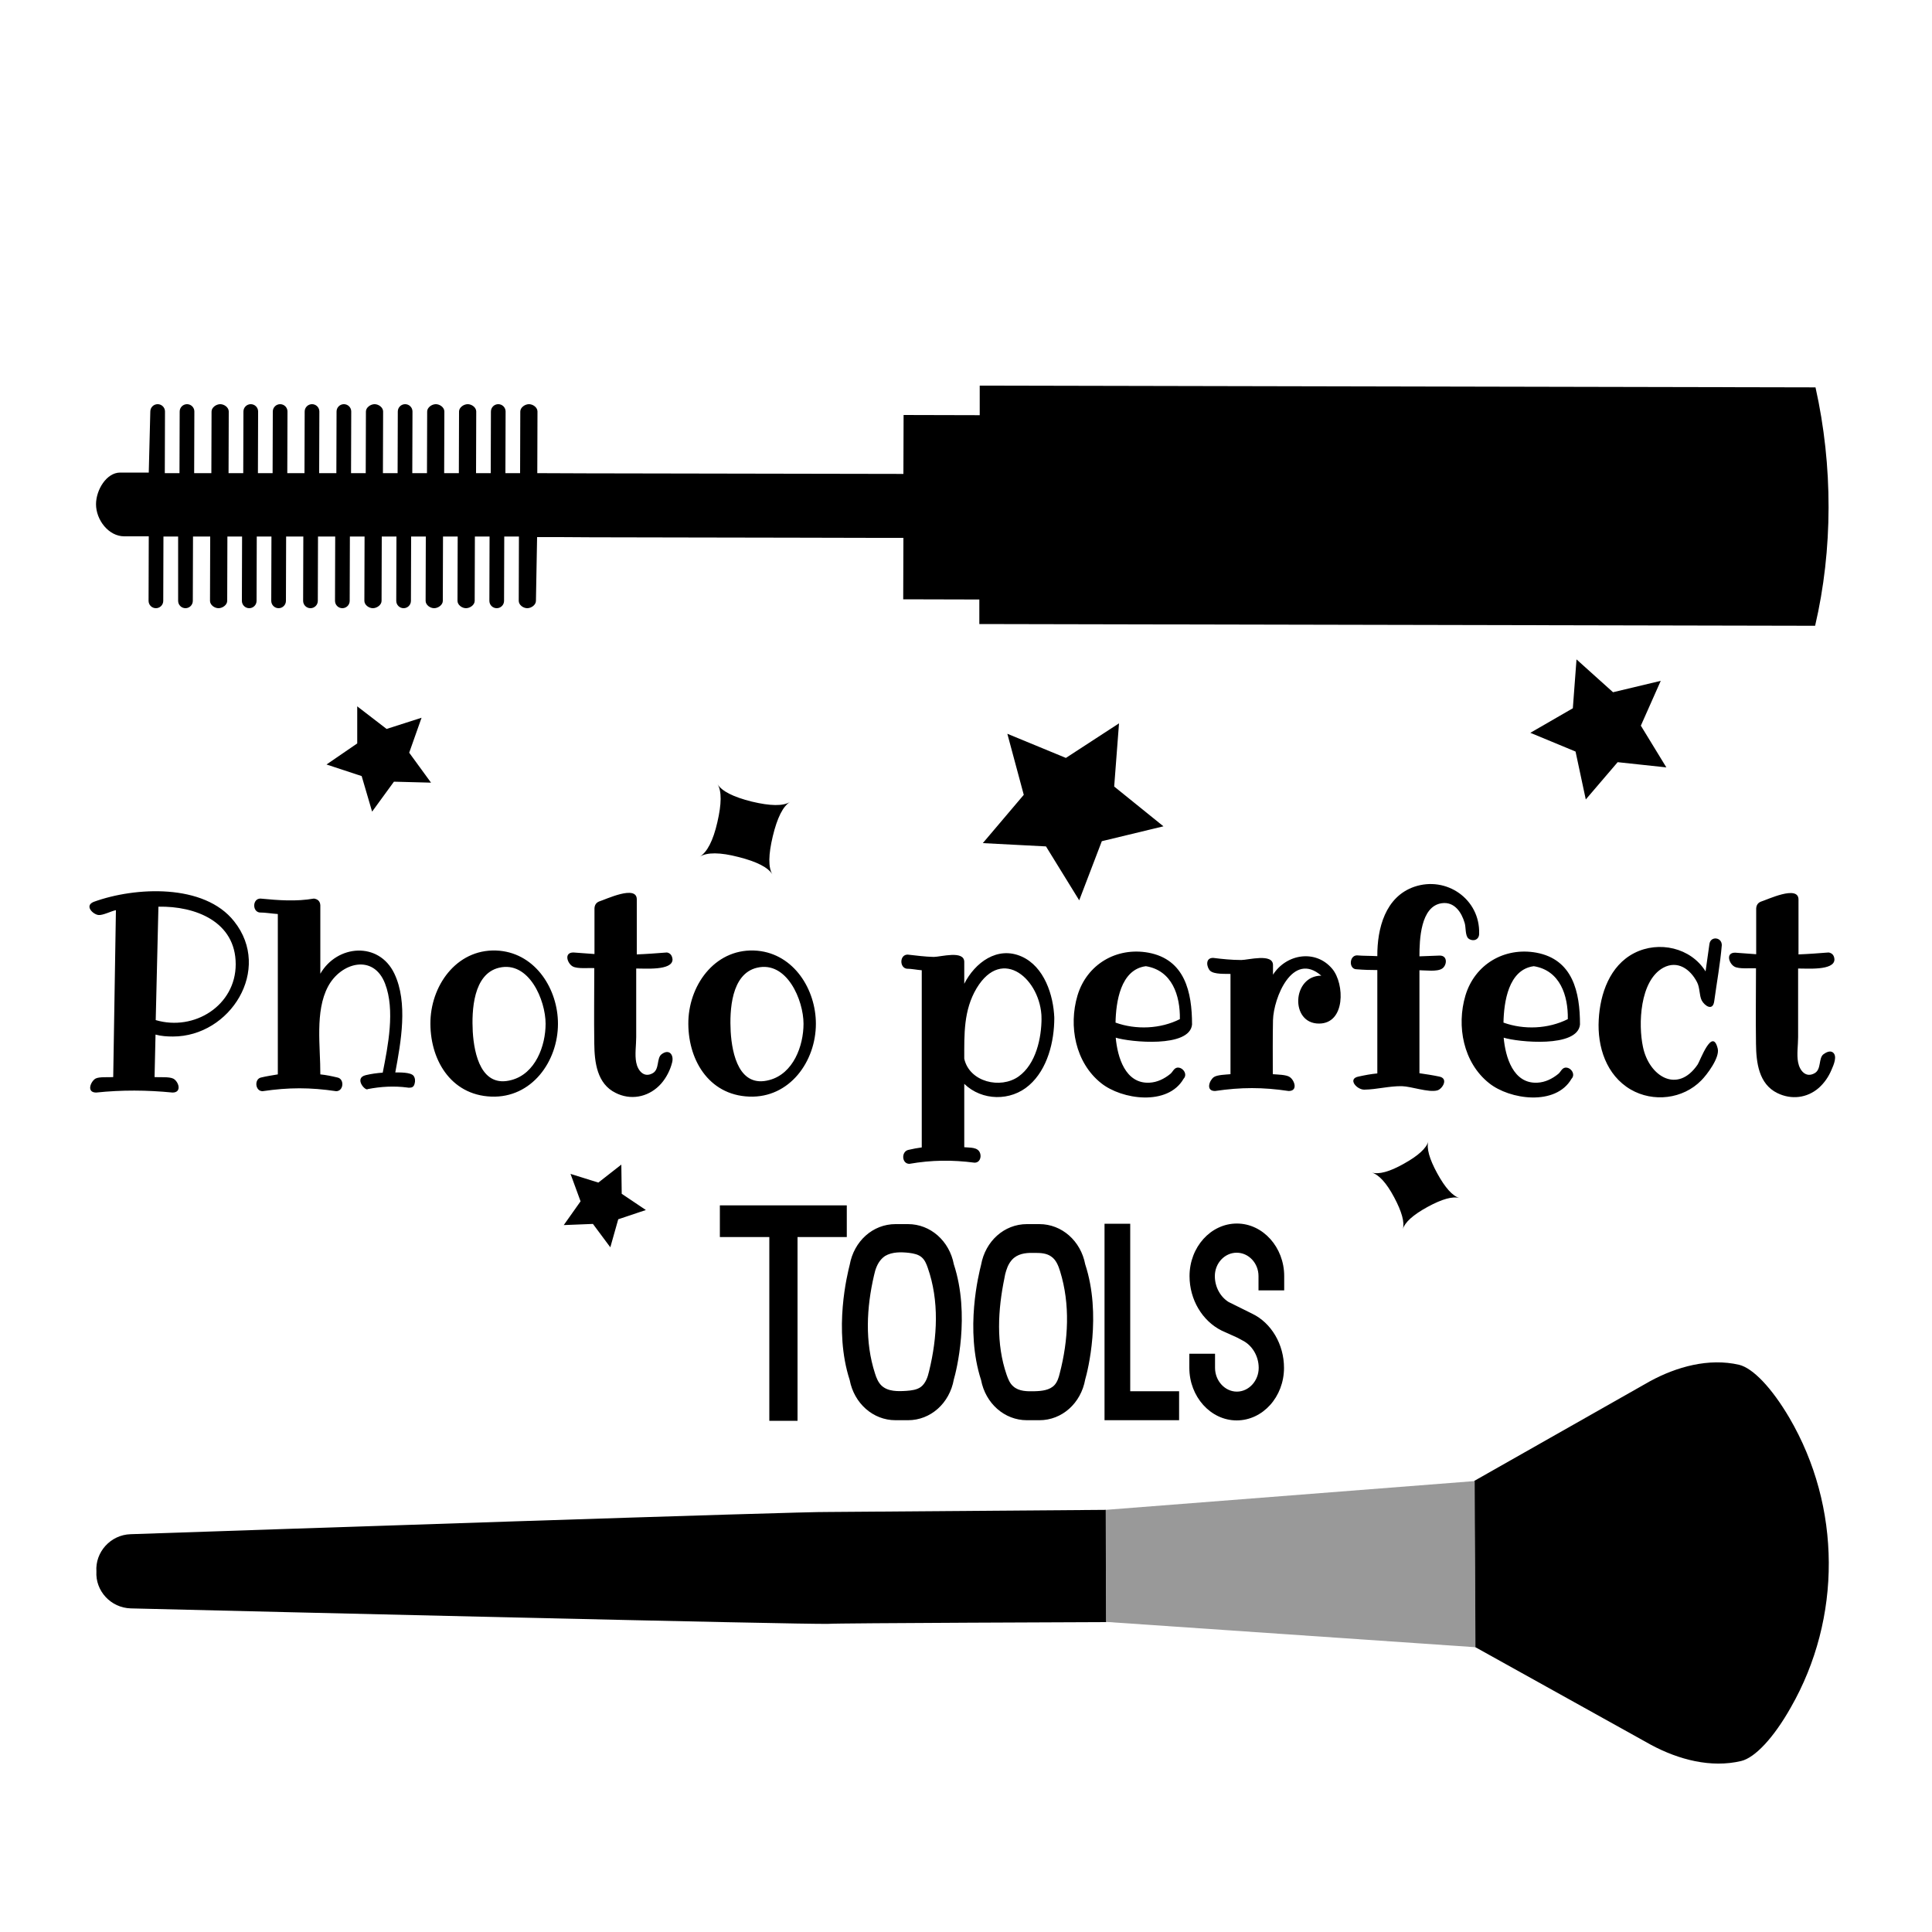
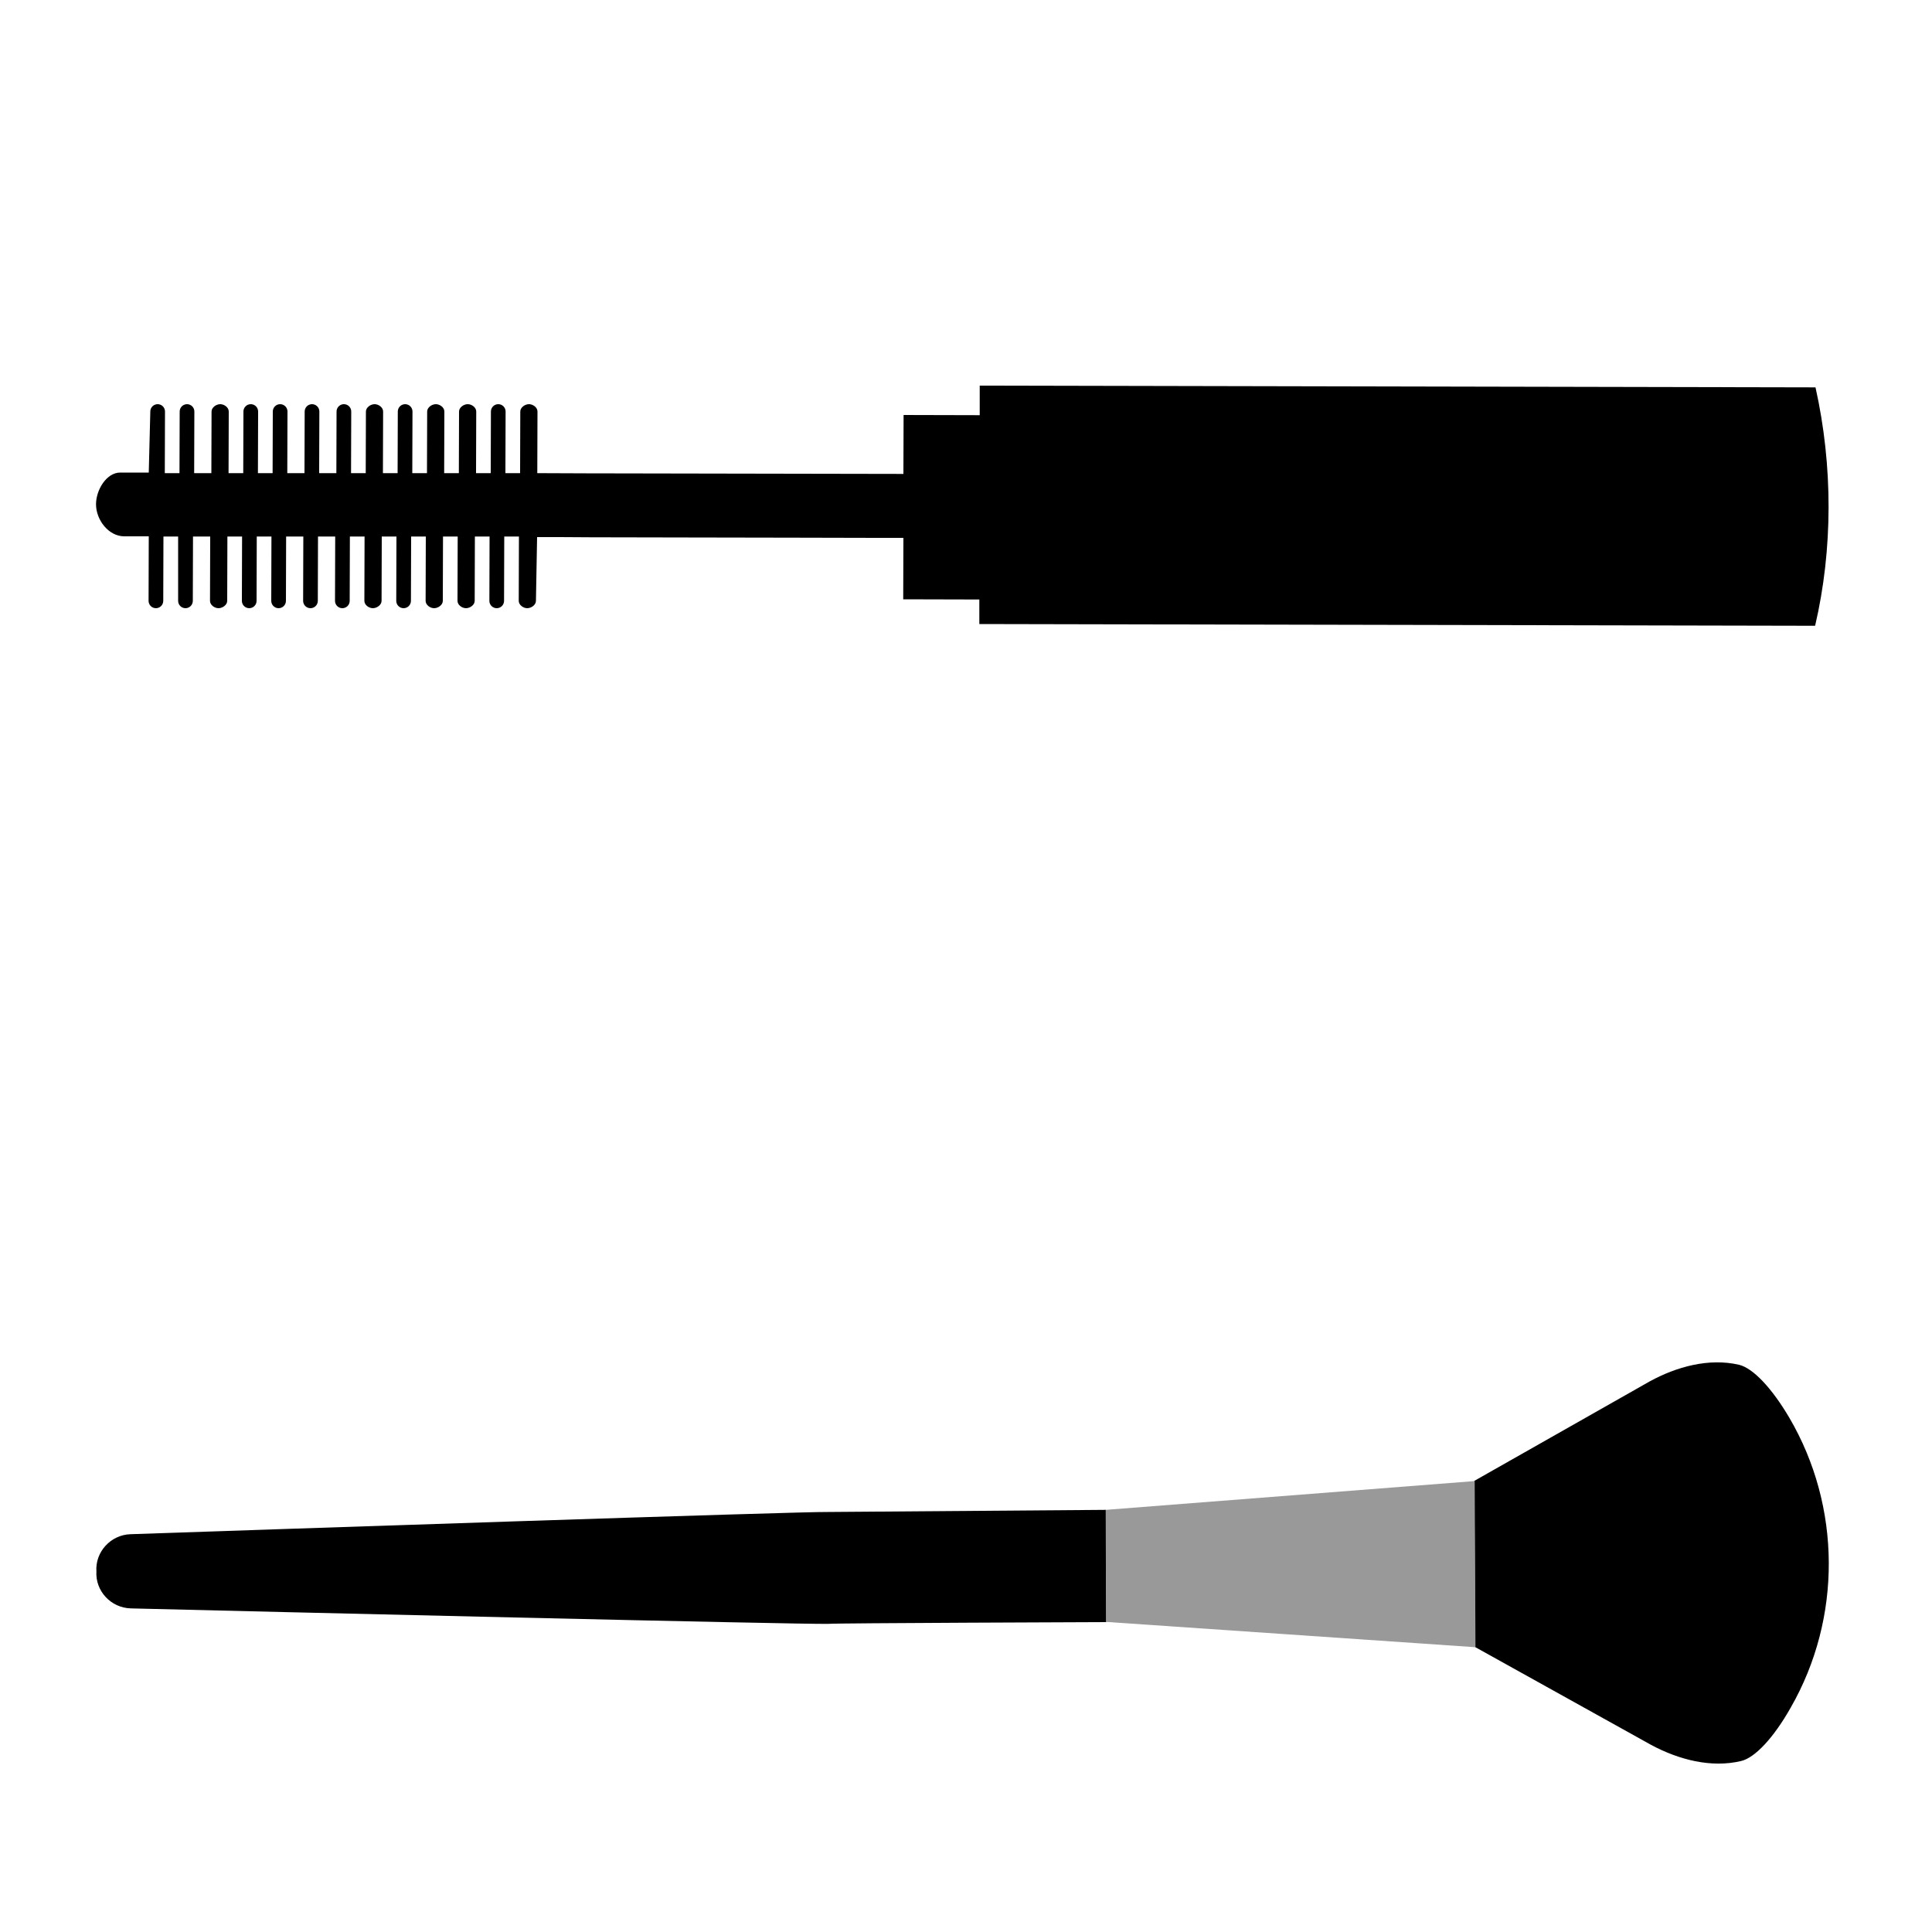
<svg xmlns="http://www.w3.org/2000/svg" version="1.1" id="Layer_1" x="0px" y="0px" width="1000px" height="1000px" viewBox="0 0 1000 1000" style="enable-background:new 0 0 1000 1000;" xml:space="preserve">
  <style type="text/css">
	.st0{fill:#999999;}
</style>
  <g>
    <path d="M572.6,839.6l-0.1-28.9l-0.1-29.2c0,0-140.9,1.1-143.9,1.1c-12.6-0.3-299.6,9.4-360.9,11.5c-10.4,0.3-18.4,9.3-17.7,19.3   c-0.6,10,7.4,18.8,17.8,19.1c61.3,1.5,348.5,8.4,361.1,8C431.7,840.1,572.6,839.6,572.6,839.6z" />
    <path d="M901.2,911.5c7.2-1.7,16.9-12.1,25.7-27.7c26.5-46.3,26.2-103.9-0.7-149.9c-9.1-15.5-18.9-25.8-26.1-27.5   c-15.6-3.6-32.3,1-46.2,8.6l-90.8,51.5l0.2,43l0.2,43l91.2,50.7C868.9,910.8,885.6,915.2,901.2,911.5z" />
    <polygon class="st0" points="763.5,809.7 763.3,766.6 572.3,781.5 572.4,810.6 572.6,839.5 763.7,852.6  " />
    <path d="M64.3,277.6c4.2,0,8.9,0,12.7,0L76.9,311c0,2.1,1.7,3.8,3.8,3.8c2.1,0,3.8-1.7,3.8-3.8l0.1-33.3c2.5,0,6.4,0,7.6,0   L92.2,311c0,2.1,1.7,3.8,3.8,3.8c2.1,0,3.8-1.7,3.8-3.8l0.1-33.3c3.8,0,6.4,0,8.9,0l-0.1,33.3c0,2.1,2.3,3.8,4.4,3.8   c2.1,0,4.5-1.7,4.5-3.8l0.1-33.3c1.3,0,3.8,0,7.6,0l-0.1,33.3c0,2.1,1.7,3.8,3.8,3.8c2.1,0,3.8-1.7,3.8-3.8l0.1-33.3   c2.5,0,6.4,0,7.6,0l-0.1,33.3c0,2.1,1.7,3.8,3.8,3.8s3.8-1.7,3.8-3.8l0.1-33.3c2.5,0,4.5,0,6.4,0c0.9,0,1.2,0,2.5,0l-0.1,33.3   c0,2.1,1.7,3.8,3.8,3.8c2.1,0,3.8-1.7,3.8-3.8l0.1-33.3c2.5,0,6.4,0,8.9,0l-0.1,33.3c0,2.1,1.7,3.8,3.8,3.8c2.1,0,3.8-1.7,3.8-3.8   l0.1-33.3c2.5,0,5.1,0,7.6,0l-0.1,33.3c0,2.1,2.3,3.8,4.4,3.8c2.1,0,4.5-1.7,4.5-3.8l0.1-33.3c1.3,0,5.1,0,7.6,0l-0.1,33.3   c0,2.1,1.7,3.8,3.8,3.8s3.8-1.7,3.8-3.8l0.1-33.3c2.5,0,6.4,0,7.6,0l-0.1,33.3c0,2.1,2.3,3.8,4.4,3.8c2.1,0,4.5-1.7,4.5-3.8   l0.1-33.3c2.5,0,5.1,0,7.6,0l-0.1,33.3c0,2.1,2.3,3.8,4.4,3.8c2.1,0,4.5-1.7,4.5-3.8l0.1-33.3c1.3,0,5.1,0,7.6,0l-0.1,33.3   c0,2.1,1.7,3.8,3.8,3.8c2.1,0,3.8-1.7,3.8-3.8l0.1-33.3c2.5,0,6.4,0,7.6,0l-0.1,33.3c0,2.1,2.3,3.8,4.4,3.8c2.1,0,4.5-1.7,4.5-3.8   L278,278c8.9,0,18.6,0,28.1,0.1c16.7,0,33.5,0.1,50.2,0.1c18.3,0,36.7,0.1,55,0.1c14.1,0,28.2,0.1,42.4,0.1c4.3,0,10.1,0,13.9,0   l-0.1,31.8l39.4,0.1l0,12.7l432.6,0.9c9.2-39.4,9.3-82.7,0.2-123.4l-432.6-0.9l0,15.3l-39.4-0.1l-0.1,30.5L303.5,245l-25.4-0.1   l0.1-31.9c0-2.1-2.3-3.8-4.4-3.8c-2.1,0-4.5,1.7-4.5,3.8l-0.1,31.9l-7.6,0l0.1-31.9c0-2.1-1.7-3.8-3.8-3.8c-2.1,0-3.8,1.7-3.8,3.8   l-0.1,31.9l-7.6,0l0.1-31.9c0-2.1-2.3-3.8-4.4-3.8c-2.1,0-4.5,1.7-4.5,3.8l-0.1,31.9l-7.6,0l0.1-31.9c0-2.1-2.3-3.8-4.4-3.8   c-2.1,0-4.5,1.7-4.5,3.8l-0.1,31.9l-7.6,0l0.1-31.9c0-2.1-1.7-3.8-3.8-3.8c-2.1,0-3.8,1.7-3.8,3.8l-0.1,31.9l-7.6,0l0.1-31.9   c0-2.1-2.3-3.8-4.4-3.8c-2.1,0-4.5,1.7-4.5,3.8l-0.1,31.9l-7.6,0l0.1-31.9c0-2.1-1.7-3.8-3.8-3.8c-2.1,0-3.8,1.7-3.8,3.8l-0.1,31.9   l-8.9,0l0.1-31.9c0-2.1-1.7-3.8-3.8-3.8c-2.1,0-3.8,1.7-3.8,3.8l-0.1,31.9l-8.9,0l0.1-31.9c0-2.1-1.7-3.8-3.8-3.8   c-2.1,0-3.8,1.7-3.8,3.8l-0.1,31.9l-7.6,0l0.1-31.9c0-2.1-1.7-3.8-3.8-3.8c-2.1,0-3.8,1.7-3.8,3.8l-0.1,31.9l-7.6,0l0.1-31.9   c0-2.1-2.3-3.8-4.4-3.8c-2.1,0-4.5,1.7-4.5,3.8l-0.1,31.9l-8.9,0l0.1-31.9c0-2.1-1.7-3.8-3.8-3.8c-2.1,0-3.8,1.7-3.8,3.8l-0.1,31.9   l-7.6,0l0.1-31.9c0-2.1-1.7-3.8-3.8-3.8c-2.1,0-3.8,1.7-3.8,3.8L77,244.6l-14.8,0c-7.1,0-12.5,9-12.5,16.4   C49.7,269.1,56.2,277.6,64.3,277.6z" />
-     <path d="M89.5,536.5c-3,0-6.1-0.2-9-1l-0.5,22c2.5,0.2,7.5-0.3,9.7,0.8c2.8,1.5,4.6,7.2-0.4,7.2c-13.2-1.3-26.3-1.4-39.5,0   c-5.2,0-2.9-5.7-0.4-7.2c1.9-1.1,7-0.6,9.2-0.8l1.4-86.4c-2.3,0.4-6.8,2.8-9.1,2.5c-2.9-0.4-7.3-4.8-2.4-6.8   c21.4-7.8,57.2-9.6,72.7,10.1C141,501.8,119.2,536.5,89.5,536.5z M122,499.1c0-22.1-20.9-30.2-40-29.8l-1.4,58.7   C100.6,533.9,122,520.4,122,499.1z M211.8,563c-0.3,0-0.6,0-1-0.1c-6.8-0.9-13.7-0.5-20.4,0.8c-1.2,1.3-7.4-5.7-1.1-7.2   c2.9-0.7,5.9-1.1,8.8-1.3c2.7-13.8,6.5-32.4,1.2-46.1c-6-15.6-22.9-10.9-29.5,1.5c-6.9,12.9-3.9,31.3-4,45.5c3,0.3,5.9,0.9,8.8,1.6   c3.8,0.7,3.3,7.1-0.6,7.1c-13.4-2-24.6-2-38.1,0c-3.9,0-4.4-6.4-0.7-7.1c2.8-0.7,5.8-1.1,8.6-1.6v-83c-3.1-0.2-6.4-0.8-9.5-0.8   c-3.8-0.6-3.6-7.2,0.5-7.2c9.4,0.9,18.4,1.6,27.7,0c2.1,0.3,3.2,1.5,3.3,3.5V504c8.7-15.1,30.3-16.8,38.3-0.1   c7.2,15.1,3.4,35.5,0.5,51.2c1.9,0,8.1-0.2,9.5,1.8c0.8,1.1,0.9,2.7,0.5,4C214.2,562.6,213.2,563,211.8,563z M288.8,529.9   c0,19.5-13.6,38.5-34.5,37.7c-21.3-0.8-32.1-19.7-31.5-39.4c0.7-19.5,14.8-38,35.8-36.1C277.5,493.9,288.8,512.2,288.8,529.9z    M282.4,529.9c0-12.2-8.6-32.7-24.1-29c-13.4,3.2-14.2,22.2-13.6,33.1c0.7,11.8,4.5,29.3,20.1,25   C277.1,555.7,282.4,541.4,282.4,529.9z M348.1,496.6c0,6-14.8,4.6-18.8,4.7c0,11.8,0,23.7,0,35.5c0,4.1-0.8,9.1,0,13.1   c0.8,4.2,4,8.3,8.7,5.5c3.4-2.1,1.8-7.7,4.4-9.7c3.9-3,6.5,0.2,5.5,4.2c-1,4-3,7.9-5.7,11c-5.7,6.4-14.3,8.7-22.2,5.4   c-0.4-0.2-0.9-0.4-1.3-0.6c-9.7-4.7-11-15.9-11.1-25.5c-0.2-13,0-26.1,0-39.1c-2.8-0.2-8.8,0.5-11.2-0.9c-2.7-1.5-4.7-7.2,0.4-7.2   c3.6,0.2,7.2,0.6,10.9,0.8v-23.7c0.1-1.7,0.9-2.9,2.4-3.5c3.3-1,19.5-8.8,19.5-1.1V494c5.2-0.2,10.4-0.6,15.6-1   C346.9,493.3,347.9,494.5,348.1,496.6z M422.3,529.9c0,19.5-13.6,38.5-34.5,37.7c-21.3-0.8-32.1-19.7-31.5-39.4   c0.7-19.5,14.8-38,35.8-36.1C411,493.9,422.3,512.2,422.3,529.9z M415.9,529.9c0-12.2-8.6-32.7-24.1-29   c-13.4,3.2-14.2,22.2-13.6,33.1c0.7,11.8,4.5,29.3,20.1,25C410.6,555.7,415.9,541.4,415.9,529.9z M545.7,526.9   c0,12.2-3.5,26.5-13,34.8c-9.5,8.4-24.4,8.2-33.6-0.7v32.8c2.9,0.3,7.1-0.2,8.2,3.1c0.7,2-0.1,4.9-2.9,4.9   c-11.5-1.5-22.2-1.4-33.7,0.6c-4,0-4.3-6.3-0.6-7.2c2.5-0.6,4.8-1,7-1.3v-91.7c-2.6-0.2-5.3-0.8-7.8-0.8c-3.8-0.6-3.7-7.3,0.5-7.3   c4.5,0.5,9,1.1,13.5,1.2c3.6,0,15.8-3.6,15.8,2.6v11.3c5.5-10.9,17.1-19.7,29.7-14.1C540.5,500.3,545.3,515.1,545.7,526.9   C545.7,530.3,545.6,523,545.7,526.9z M539.1,526.9c-0.3-19.7-20.2-37.6-33.6-15.4c-6.8,11.4-6.4,23.8-6.4,36.5   c2.7,12.1,18.8,15.8,28.1,9.2C536.2,550.8,539.1,537.3,539.1,526.9C539,523.7,539.1,529.2,539.1,526.9z M617,530.3   c-1.2,12.2-32.1,9.1-39.5,6.8c0.9,10,4.9,23.9,17.4,23.3c4.1-0.2,7.7-2,10.8-4.5c1.3-1,1.9-3.1,3.7-3.3c2.8-0.3,5.5,3.4,3.2,5.8   c-8.2,14.2-32,10.8-42.7,2.2c-13.3-10.6-16.9-29.5-12.2-45.3c4.8-16.1,20.1-25.2,36.7-22.2C613.3,496.6,617,513.5,617,530.3   C616.9,531.5,617,530.1,617,530.3z M610.7,527.5c0.2-12.2-4-25.2-17.6-27.4c-13.2,1.7-15.5,18.7-15.7,29.2   C588,533.1,600.6,532.6,610.7,527.5z M682.7,529.8c-15.1,0-13.9-24.8,1.2-24.8c-14.9-12.9-24.7,11.5-25,23   c-0.2,9.3-0.1,18.7-0.1,28c2.2,0.2,7.1,0.2,8.8,1.5c2.4,1.6,4.4,7.2-0.6,7.2c-13.4-2-24.6-2-38.1,0c-5,0-2.9-5.6-0.6-7.2   c1.7-1.2,6.5-1.3,8.6-1.5v-51.9c-2.6-0.1-8.4,0.3-10.5-1.6c-1.8-1.7-2.8-6.7,1.5-6.7c4.8,0.6,9.7,1.1,14.6,1.1   c3.5,0,16.4-3.6,16.4,2.6v5c6.9-10.8,22.1-13.3,30.7-3C696,509.2,696.5,529.8,682.7,529.8z M765.6,483.2v0.1c0,3.3-3.3,4.2-5.5,2.5   c-1.8-1.4-1.3-6-2-8.1c-1.6-5.5-5.3-11.1-11.8-10.2c-11.1,1.5-11.6,19.1-11.6,27.5c3.5-0.2,7-0.2,10.5-0.4c4.3,0,3.7,5.1,1.3,6.7   c-2.6,1.8-8.7,0.9-11.8,0.9v53.3c3.4,0.5,6.8,1,10.1,1.7c5.2,0.9,1.8,6.5-0.9,7.2c-4.5,1.2-13.5-2.1-18.3-2.2   c-6.6-0.1-12.9,1.7-19.4,1.8c-3.9,0.1-9-5.7-2.9-6.8c3.2-0.7,6.3-1.3,9.6-1.6v-53.5c-3.5,0-7-0.1-10.7-0.4c-4.2,0-3.9-7.2,0.2-7.2   c3.5,0.3,7,0.2,10.5,0.4c-0.1-14.3,4.1-30.7,19.1-35.9C748.7,453.3,766.1,465.4,765.6,483.2z M817.8,530.3   c-1.2,12.2-32.1,9.1-39.5,6.8c0.9,10,4.9,23.9,17.4,23.3c4.1-0.2,7.7-2,10.8-4.5c1.3-1,1.9-3.1,3.7-3.3c2.8-0.3,5.5,3.4,3.2,5.8   c-8.2,14.2-32,10.8-42.7,2.2c-13.3-10.6-16.9-29.5-12.2-45.3c4.8-16.1,20.1-25.2,36.7-22.2C814.1,496.6,817.8,513.5,817.8,530.3   C817.6,531.5,817.8,530.1,817.8,530.3z M811.5,527.5c0.2-12.2-4-25.2-17.6-27.4c-13.2,1.7-15.5,18.7-15.7,29.2   C788.8,533.1,801.3,532.6,811.5,527.5z M887.3,518.1c-0.7,5.6-5.1,2.4-6.5-0.3c-1.3-2.6-0.9-6.5-2.4-9.4   c-3.5-6.8-10.1-11.5-17.5-7.5c-12.2,6.7-13,29.4-10.5,41c3.1,15.1,17.8,24.5,28.3,9.1c1.2-1.7,7.6-19.8,10.4-8.2   c1.1,4.7-5.7,13.6-8.5,16.4c-9.5,9.7-24.9,11.5-36.6,4.7c-12.6-7.4-17.3-22.1-16.5-36.1c0.7-13.4,5.7-28,18.4-34.5   c12.7-6.5,29.3-2.8,36.9,9.5l2-14.2c0.6-4.2,6.4-3.6,6.4,0.6C890.4,498.8,888.6,508.5,887.3,518.1z M949.5,496.6   c0,6-14.8,4.6-18.8,4.7c0,11.8,0,23.7,0,35.5c0,4.1-0.8,9.1,0,13.1c0.8,4.2,4,8.3,8.7,5.5c3.4-2.1,1.8-7.7,4.4-9.7   c1.2-0.9,3.2-2,4.7-1.1c2.8,1.8,0.5,6.8-0.5,9.1c-1.5,3.6-3.7,6.8-6.6,9.4c-6.1,5.3-14.2,6.2-21.4,2.7c-9.7-4.7-11-15.9-11.1-25.5   c-0.2-13,0-26.1,0-39.1c-2.8-0.2-8.8,0.5-11.2-0.9c-2.7-1.5-4.7-7.2,0.4-7.2c3.6,0.2,7.2,0.6,10.9,0.8v-23.7   c0.1-1.7,0.9-2.9,2.4-3.5c3.3-1,19.5-8.8,19.5-1.1V494c5.2-0.2,10.4-0.6,15.6-1C948.3,493.3,949.4,494.5,949.5,496.6z M438.4,640.3   h-25.6v95.1h-14.6v-95.1h-25.6v-16.4h65.7V640.3z M463.5,735.1c-11.6,0-21.4-8.7-23.7-20.8c-8.5-26.2-1.1-55.2,0-59.6   c2.2-12.3,12-21.1,23.7-21.1h6.5c11.6,0,21.4,8.7,23.7,20.8c8.6,26.2,1.3,55.2,0,59.6c-2.2,12.3-12,21.1-23.7,21.1H463.5z    M453,657.7c-0.2,0.8-0.4,1.6-0.6,2.4c-3.9,16.7-4.8,34.5,0.5,50.8c0.7,2.3,1.7,4.7,3.4,6.3c3.3,3.1,8.4,3,12.9,2.7   c2.6-0.2,5.3-0.5,7.4-2c2.5-1.9,3.6-5.1,4.3-8.2c4.3-17.6,5.3-36.4-0.7-53.5c-0.7-2-1.5-4-3.1-5.4c-1.7-1.5-4.1-2-6.4-2.3   c-4.2-0.5-8.9-0.6-12.6,1.6C455.3,652,453.9,654.8,453,657.7z M531.5,735.1c-11.6,0-21.4-8.7-23.7-20.8c-8.5-26.2-1.1-55.2,0-59.6   c2.2-12.3,12-21.1,23.7-21.1h6.5c11.6,0,21.4,8.7,23.7,20.8c8.6,26.2,1.3,55.2,0,59.6c-2.2,12.3-12,21.1-23.7,21.1H531.5z    M520.8,657.7c-0.4,1.2-0.7,2.5-0.9,3.8c-3.4,16.5-4.4,34,1.1,50c0.8,2.3,1.7,4.6,3.5,6.1c2.9,2.6,7.2,2.6,11,2.5   c3.7-0.1,7.9-0.5,10.4-3.3c1.4-1.6,2.1-3.8,2.6-5.9c4.5-17.3,5.5-35.8,0.2-52.9c-0.9-2.9-2.1-6-4.7-7.7c-2.3-1.6-5.2-1.8-8-1.8   c-3.9-0.1-8,0-11.2,2.6C522.8,652.8,521.6,655.1,520.8,657.7z M571.7,735.1V633.4H585v86.7h25.3v15H571.7z M651.4,667.9v-7.4   c0-6.7-5.1-12.1-11.3-12.1c-6.2,0-11.3,5.4-11.3,12.1c0,5.6,2.8,10.7,7.1,13.4l12.1,6c10.1,4.8,16.6,16,16.6,28.1   c0,15-11,27.2-24.5,27.2c-13.5,0-24.5-12.3-24.5-27.2v-7.3h13.3v7.3c0,6.7,5.1,12.3,11.3,12.3c6.2,0,11.3-5.6,11.3-12.3   c0-6.1-3.4-11.8-8.6-14.3l-2.4-1.3l-8.2-3.7c-10-5-16.6-16-16.6-28.2c0-15,11-27.2,24.5-27.2c13.5,0,24.5,12.3,24.5,27.2v7.4H651.4   z M814.1,366.6l-22,12.7l23.4,9.7l5.3,24.8l16.5-19.3l25.2,2.7l-13.2-21.6l10.3-23.2l-24.7,5.9l-18.9-17L814.1,366.6z M551.7,392.3   l-30.3-12.5l8.5,31.6l-21.2,25l32.7,1.7l17.2,27.9l11.7-30.6l31.9-7.7l-25.5-20.6l2.5-32.7L551.7,392.3z M200.1,377.3l-15.2-11.7   l0,19.2L169,395.7l18.2,6l5.4,18.4l11.3-15.5l19.2,0.5l-11.3-15.5l6.4-18.1L200.1,377.3z M321.8,617.9l-0.2-15.1l-11.9,9.3   l-14.4-4.5l5.2,14.2l-8.7,12.3l15.1-0.6l9,12.1l4.1-14.5l14.3-4.8L321.8,617.9z M710,606.9c3.7,1.1,9.3-0.4,16.7-4.6   c7.4-4.1,11.6-8,12.6-11.5c-1,3.5,0.5,9,4.6,16.5c4.1,7.5,7.9,11.7,11.5,12.8c-3.5-1-9,0.5-16.5,4.6c-7.5,4.1-11.7,7.9-12.8,11.5   c1-3.5-0.5-9-4.5-16.5C717.6,612.2,713.7,608,710,606.9z M362.2,443.4c3.8-2.3,6.9-8.2,9.1-17.8c2.2-9.5,2.3-16.1,0.1-19.7   c2.2,3.6,8.1,6.6,17.7,9c9.6,2.3,16.2,2.4,19.8,0.2c-3.6,2.2-6.6,8.1-8.9,17.7c-2.3,9.6-2.4,16.2-0.2,19.8c-2.2-3.6-8-6.6-17.5-9   C372.7,441.1,366,441.1,362.2,443.4z" />
  </g>
</svg>